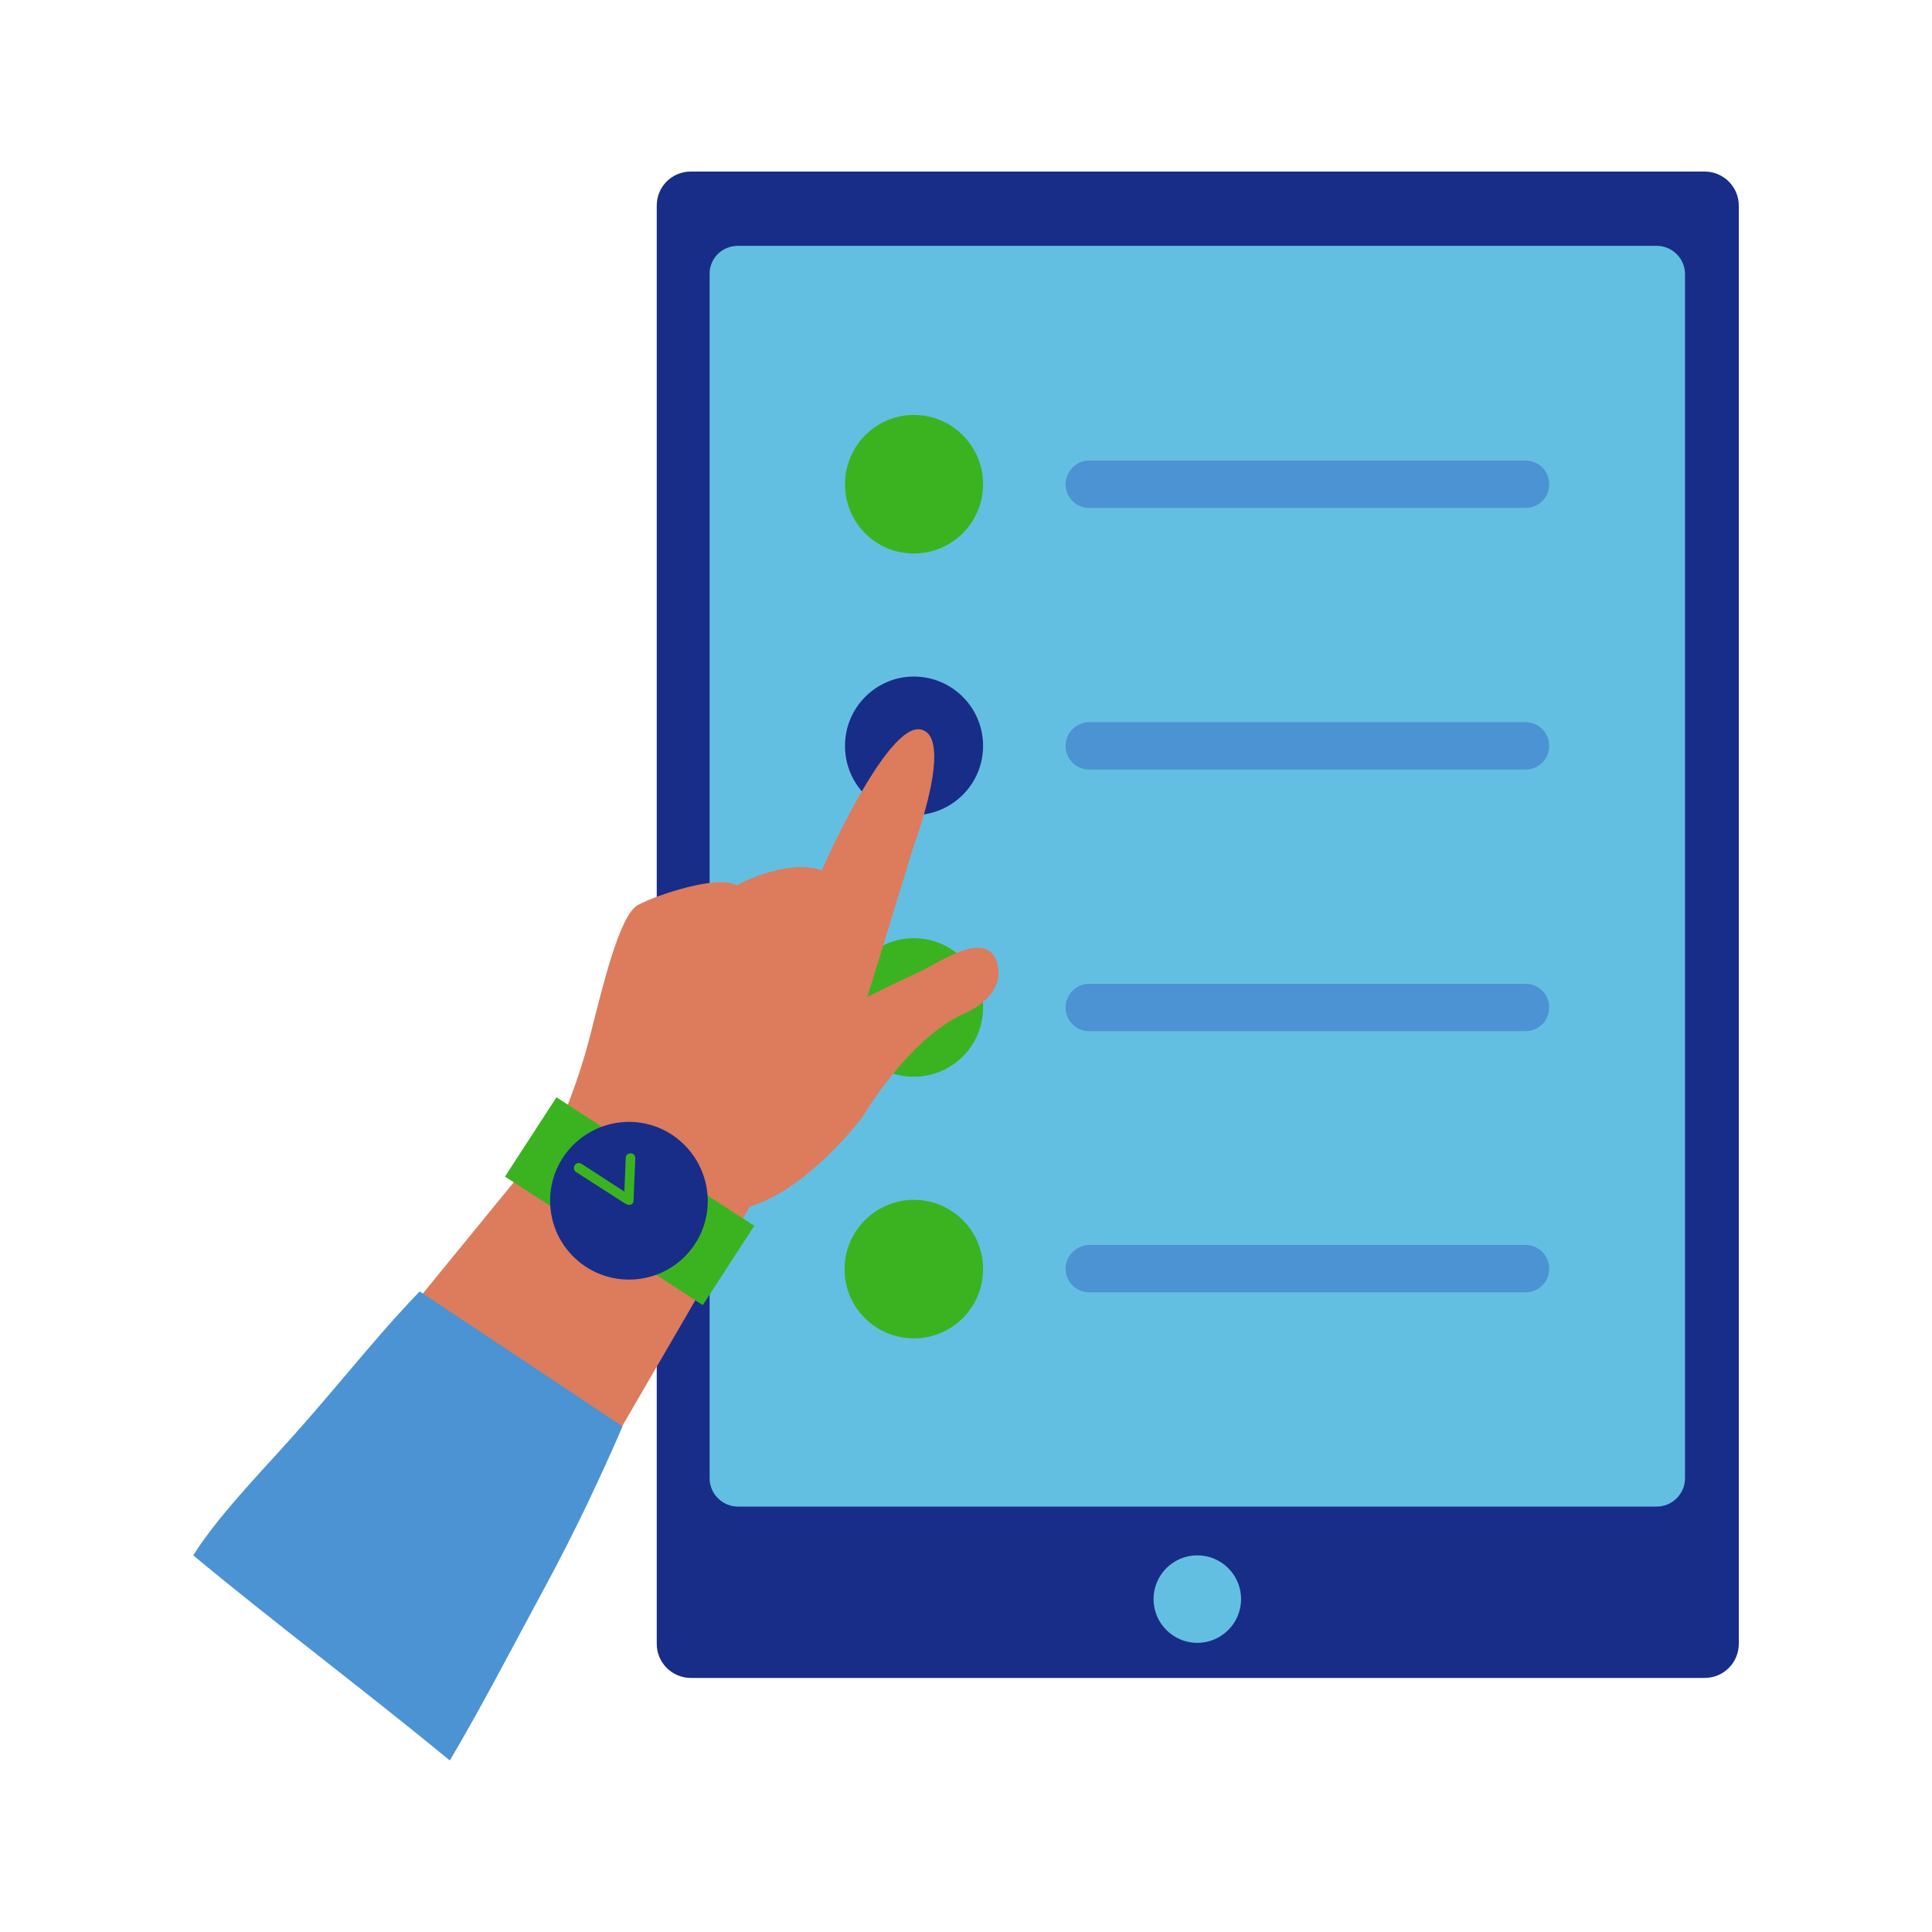
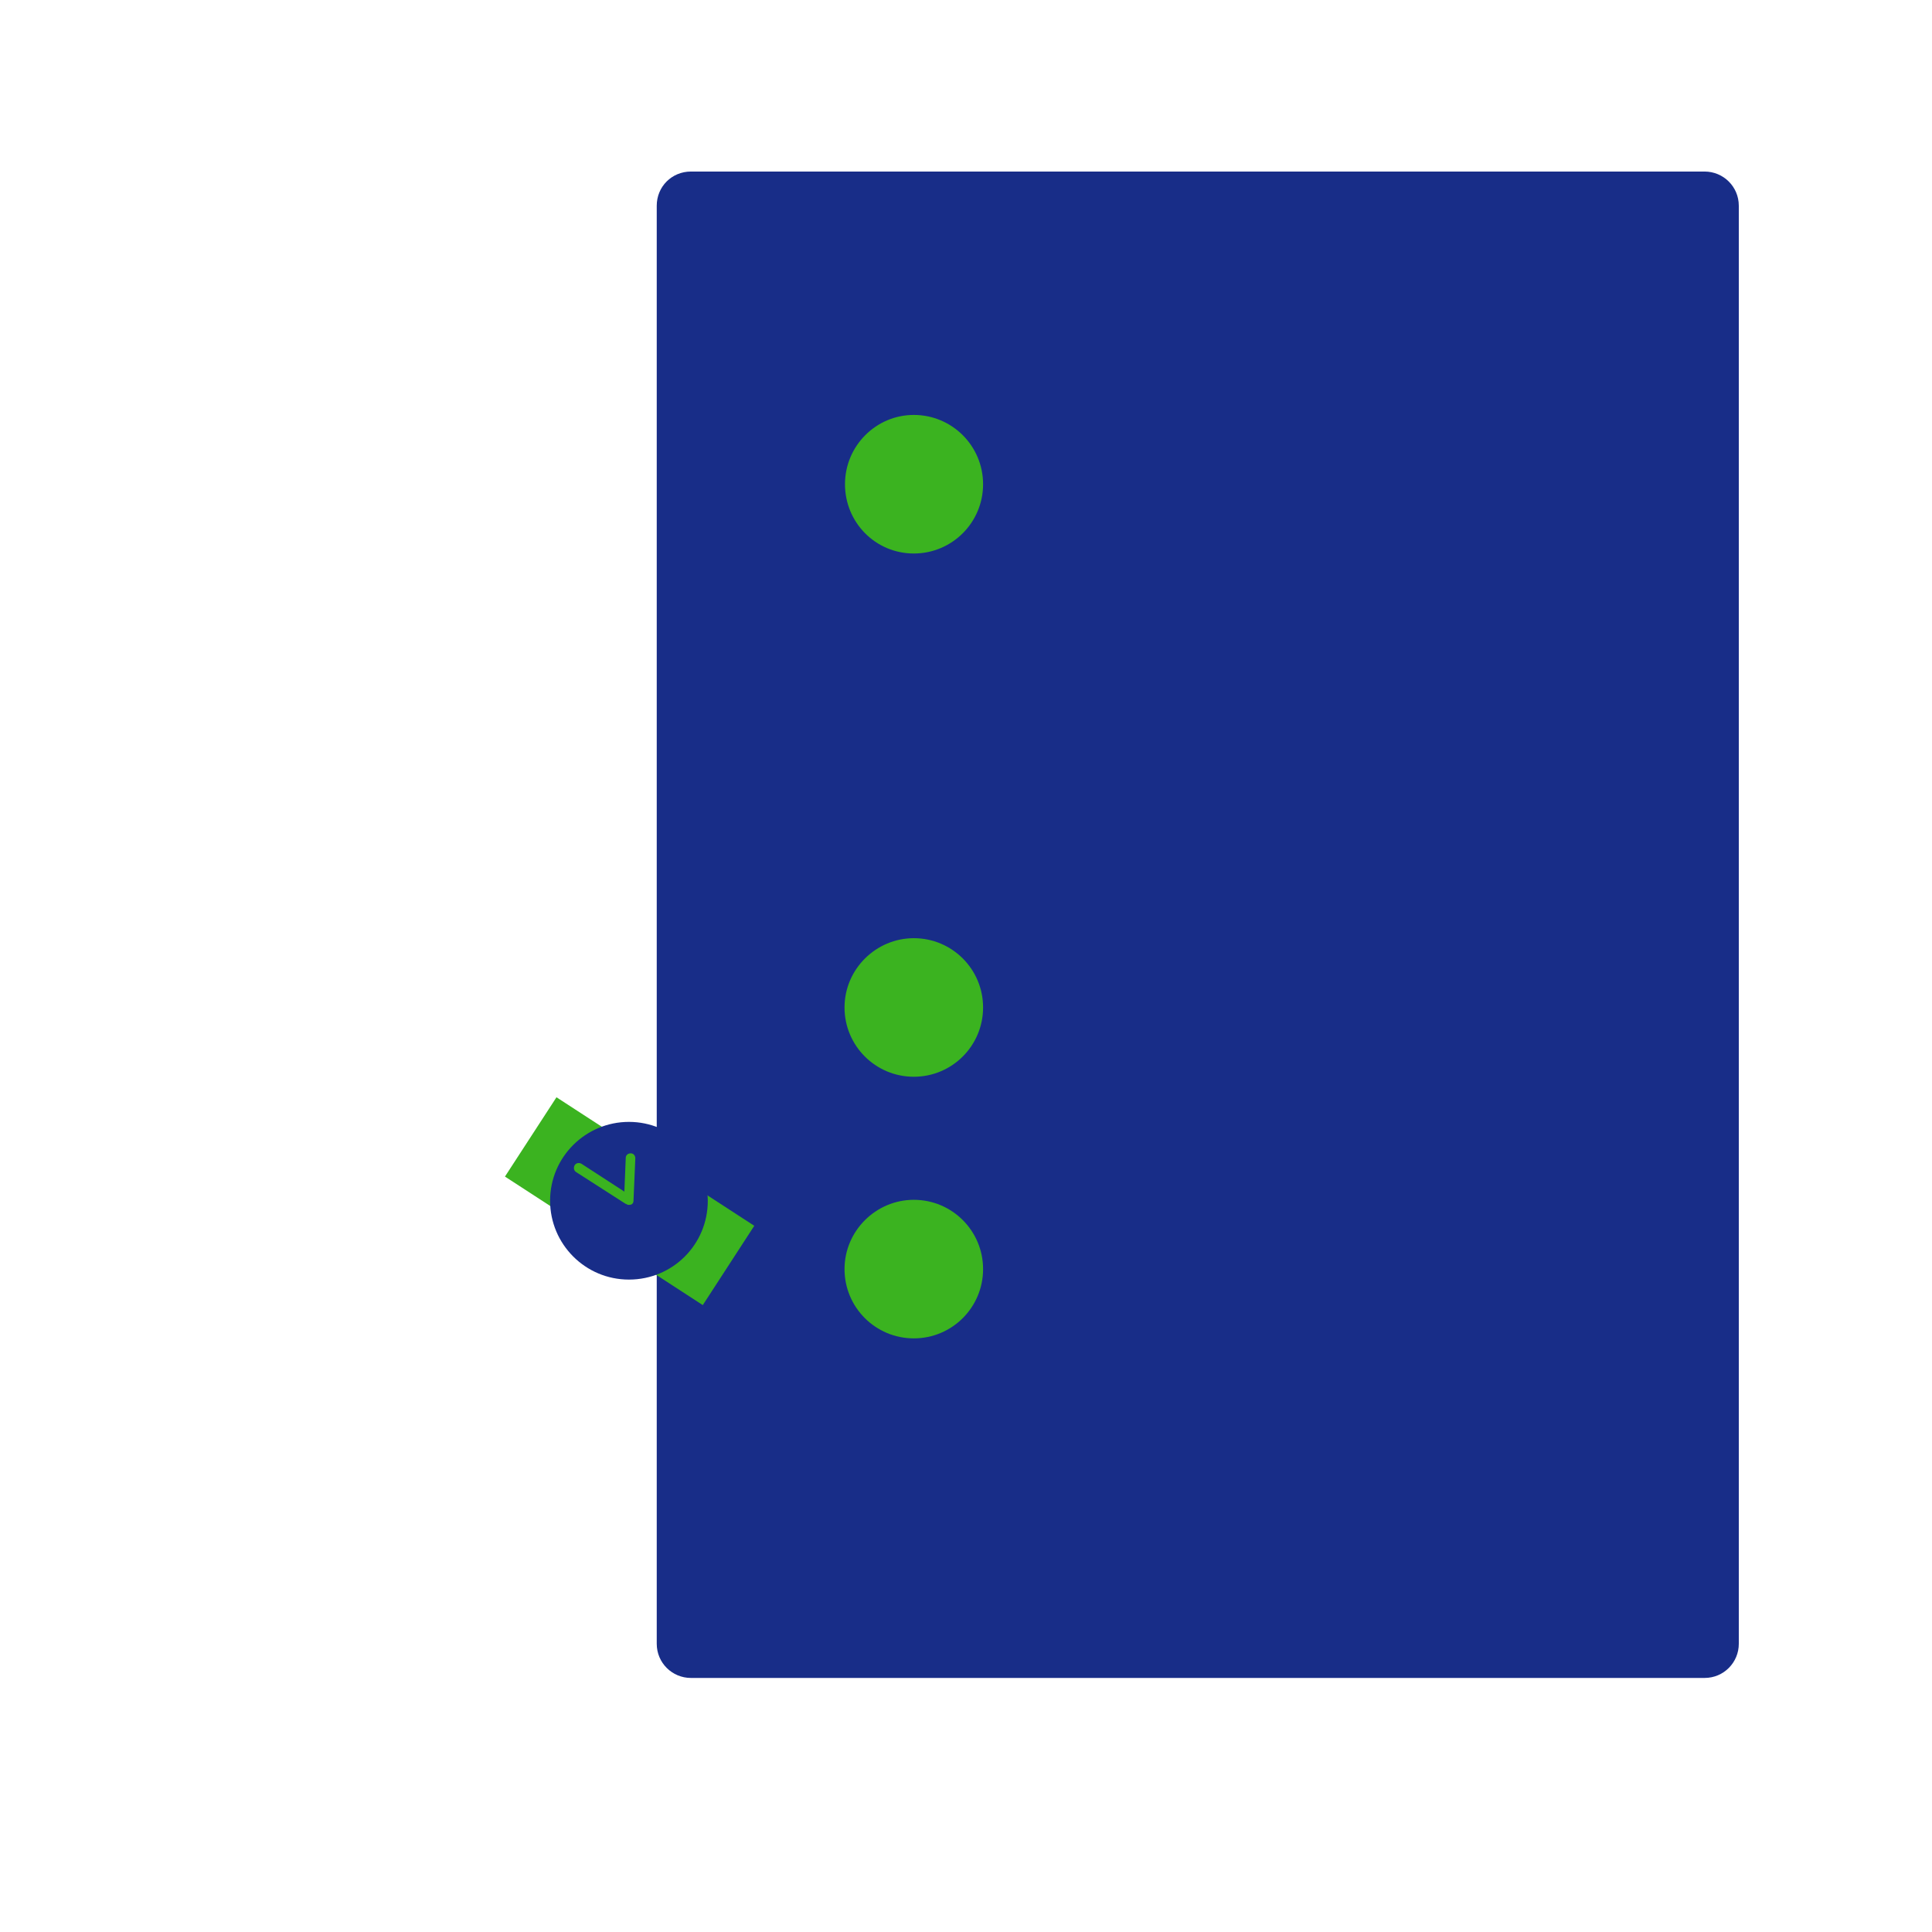
<svg xmlns="http://www.w3.org/2000/svg" width="500" zoomAndPan="magnify" viewBox="0 0 375 375" height="500" preserveAspectRatio="xMidYMid meet" version="1.0">
  <defs>
    <clipPath id="b24385d210">
-       <path d="M 127 33.004 L 337.5 33.004 L 337.5 326 L 127 326 Z M 127 33.004 " clip-rule="nonzero" />
+       <path d="M 127 33.004 L 337.5 33.004 L 337.5 326 L 127 326 M 127 33.004 " clip-rule="nonzero" />
    </clipPath>
    <clipPath id="ea9acba11e">
      <path d="M 37.5 89 L 301 89 L 301 342 L 37.5 342 Z M 37.5 89 " clip-rule="nonzero" />
    </clipPath>
  </defs>
  <g clip-path="url(#b24385d210)">
    <path fill="#182d88" d="M 134.109 33.297 L 330.863 33.297 C 334.492 33.297 337.5 36.219 337.5 39.934 L 337.5 319.055 C 337.5 322.68 334.582 325.688 330.863 325.688 L 134.109 325.688 C 130.48 325.688 127.473 322.77 127.473 319.055 L 127.473 39.934 C 127.473 36.219 130.395 33.297 134.109 33.297 Z M 134.109 33.297 " fill-opacity="1" fill-rule="nonzero" />
  </g>
-   <path fill="#63bfe1" d="M 143.223 47.719 L 321.574 47.719 C 324.582 47.719 327.062 50.195 327.062 53.203 L 327.062 286.938 C 327.062 289.949 324.582 292.426 321.574 292.426 L 143.223 292.426 C 140.215 292.426 137.734 289.949 137.734 286.938 L 137.734 53.293 C 137.648 50.195 140.125 47.719 143.223 47.719 Z M 232.398 301.891 C 237.086 301.891 240.891 305.695 240.891 310.383 C 240.891 315.074 237.086 318.875 232.398 318.875 C 227.711 318.875 223.906 315.074 223.906 310.383 C 223.906 305.695 227.711 301.891 232.398 301.891 Z M 232.398 301.891 " fill-opacity="1" fill-rule="nonzero" />
  <path fill="#182d88" d="M 177.371 131.32 C 184.801 131.32 190.816 137.336 190.816 144.77 C 190.816 152.199 184.801 158.215 177.371 158.215 C 169.938 158.215 164.012 152.199 164.012 144.77 C 164.012 137.336 170.027 131.32 177.371 131.32 Z M 177.371 131.32 " fill-opacity="1" fill-rule="nonzero" />
  <path fill="#3bb320" d="M 177.371 80.539 C 184.801 80.539 190.816 86.555 190.816 93.988 C 190.816 101.418 184.801 107.434 177.371 107.434 C 169.938 107.434 164.012 101.418 164.012 93.988 C 164.012 86.555 170.027 80.539 177.371 80.539 Z M 177.371 182.102 C 184.801 182.102 190.816 188.117 190.816 195.551 C 190.816 202.98 184.801 208.996 177.371 208.996 C 169.938 208.996 163.922 202.98 163.922 195.551 C 163.922 188.117 170.027 182.102 177.371 182.102 Z M 177.371 232.883 C 184.801 232.883 190.816 238.902 190.816 246.332 C 190.816 253.762 184.801 259.777 177.371 259.777 C 169.938 259.777 163.922 253.762 163.922 246.332 C 163.922 238.902 170.027 232.883 177.371 232.883 Z M 177.371 232.883 " fill-opacity="1" fill-rule="nonzero" />
-   <path fill="#dd7b5d" d="M 77.488 256.684 L 108.277 218.996 C 108.277 218.996 111.902 211.297 114.469 201.301 C 117.035 191.305 120.219 177.59 123.848 175.645 C 127.473 173.699 139.328 169.719 142.957 171.84 C 142.957 171.84 152.688 166.531 159.5 168.922 C 159.5 168.922 172.062 140.258 178.695 141.586 C 185.332 142.91 177.371 164.145 177.371 164.145 L 168.348 193.516 C 171.621 191.836 174.98 190.242 178.254 188.738 C 181.441 187.324 188.605 182.102 192.145 184.668 C 193.648 185.82 194.09 188.473 193.648 190.242 C 192.852 193.516 189.668 195.641 186.836 196.879 C 176.133 201.832 167.375 216.871 167.375 216.871 C 167.375 216.871 156.934 230.762 145.52 234.211 L 116.328 284.461 Z M 77.488 256.684 " fill-opacity="1" fill-rule="nonzero" />
  <g clip-path="url(#ea9acba11e)">
-     <path fill="#4c93d3" d="M 211.43 89.387 L 296.098 89.387 C 298.66 89.387 300.695 91.422 300.695 93.988 C 300.695 96.555 298.66 98.59 296.098 98.59 L 211.43 98.59 C 208.867 98.59 206.832 96.555 206.832 93.988 C 206.832 91.422 208.953 89.387 211.43 89.387 Z M 211.43 140.168 L 296.098 140.168 C 298.66 140.168 300.695 142.203 300.695 144.77 C 300.695 147.336 298.66 149.371 296.098 149.371 L 211.43 149.371 C 208.867 149.371 206.832 147.336 206.832 144.77 C 206.832 142.203 208.953 140.168 211.43 140.168 Z M 211.43 190.949 L 296.098 190.949 C 298.66 190.949 300.695 192.984 300.695 195.551 C 300.695 198.117 298.66 200.152 296.098 200.152 L 211.43 200.152 C 208.867 200.152 206.832 198.117 206.832 195.551 C 206.832 192.984 208.953 190.949 211.43 190.949 Z M 211.43 241.645 L 296.098 241.645 C 298.66 241.645 300.695 243.68 300.695 246.242 C 300.695 248.809 298.66 250.844 296.098 250.844 L 211.43 250.844 C 208.867 250.844 206.832 248.809 206.832 246.242 C 206.832 243.766 208.953 241.645 211.43 241.645 Z M 120.84 276.855 C 116.59 286.676 111.637 297.203 105.711 308.172 C 99.25 320.117 93.5 331.262 87.309 341.703 C 72.09 329.141 52.715 314.543 37.5 301.891 C 43.074 293.133 51.922 284.551 60.324 274.82 C 67.934 266.062 74.656 257.656 81.469 250.668 C 94.652 259.426 107.746 268.094 120.84 276.855 Z M 120.84 276.855 " fill-opacity="1" fill-rule="nonzero" />
-   </g>
+     </g>
  <path fill="#3bb320" d="M 98.012 228.371 L 108.012 212.98 L 146.406 237.926 L 136.41 253.32 Z M 98.012 228.371 " fill-opacity="1" fill-rule="nonzero" />
  <path fill="#182d88" d="M 122.078 217.758 C 113.672 217.758 106.773 224.57 106.773 233.062 C 106.773 241.465 113.582 248.367 122.078 248.367 C 130.57 248.367 137.383 241.555 137.383 233.062 C 137.293 224.57 130.48 217.758 122.078 217.758 Z M 122.961 233.062 C 122.961 233.062 122.961 233.148 122.961 233.148 C 122.961 233.238 122.871 233.414 122.871 233.504 C 122.785 233.594 122.695 233.68 122.609 233.77 C 122.609 233.77 122.609 233.77 122.52 233.77 C 122.43 233.859 122.344 233.859 122.254 233.859 C 122.254 233.859 122.164 233.859 122.164 233.859 C 122.078 233.859 122.078 233.859 121.988 233.859 C 121.988 233.859 121.898 233.859 121.898 233.859 C 121.812 233.859 121.812 233.859 121.723 233.77 C 121.633 233.77 121.633 233.77 121.547 233.68 C 121.547 233.68 121.457 233.68 121.457 233.68 L 111.812 227.488 C 111.371 227.223 111.285 226.602 111.551 226.16 C 111.812 225.719 112.434 225.629 112.875 225.895 L 121.191 231.293 L 121.457 224.746 C 121.457 224.215 121.898 223.859 122.43 223.859 C 122.961 223.859 123.316 224.305 123.316 224.832 Z M 122.961 233.062 " fill-opacity="1" fill-rule="nonzero" />
</svg>